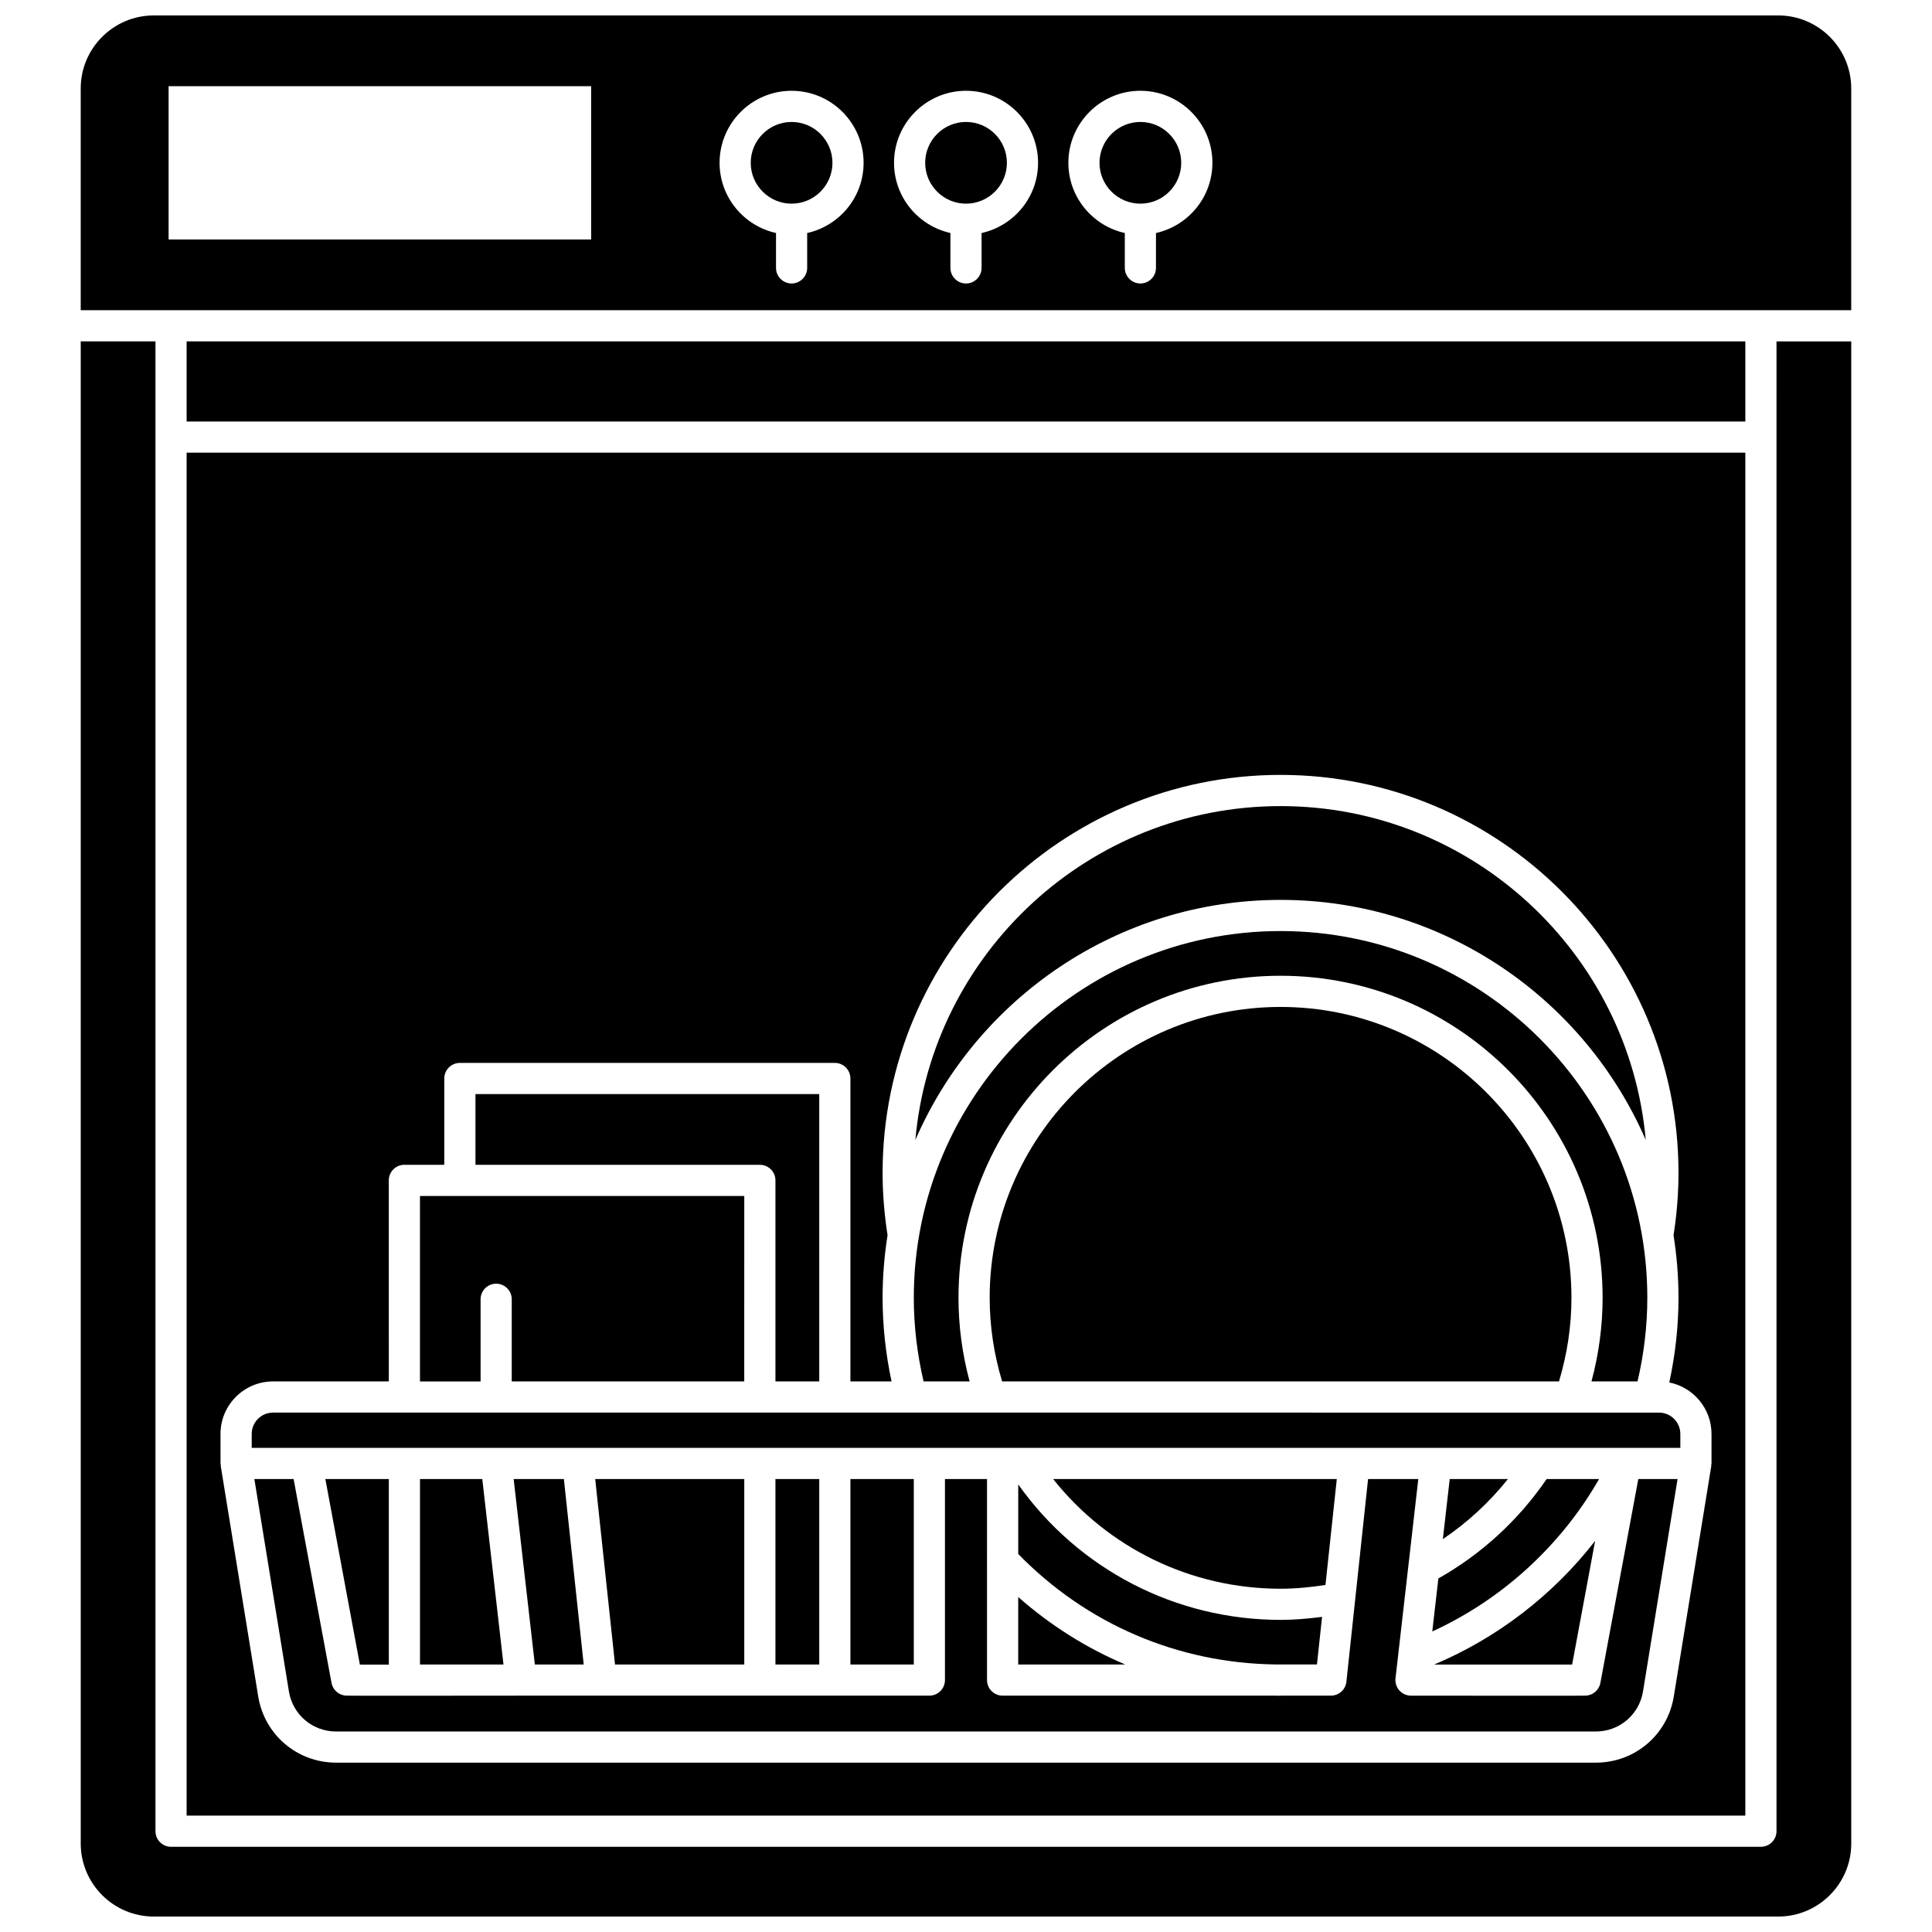
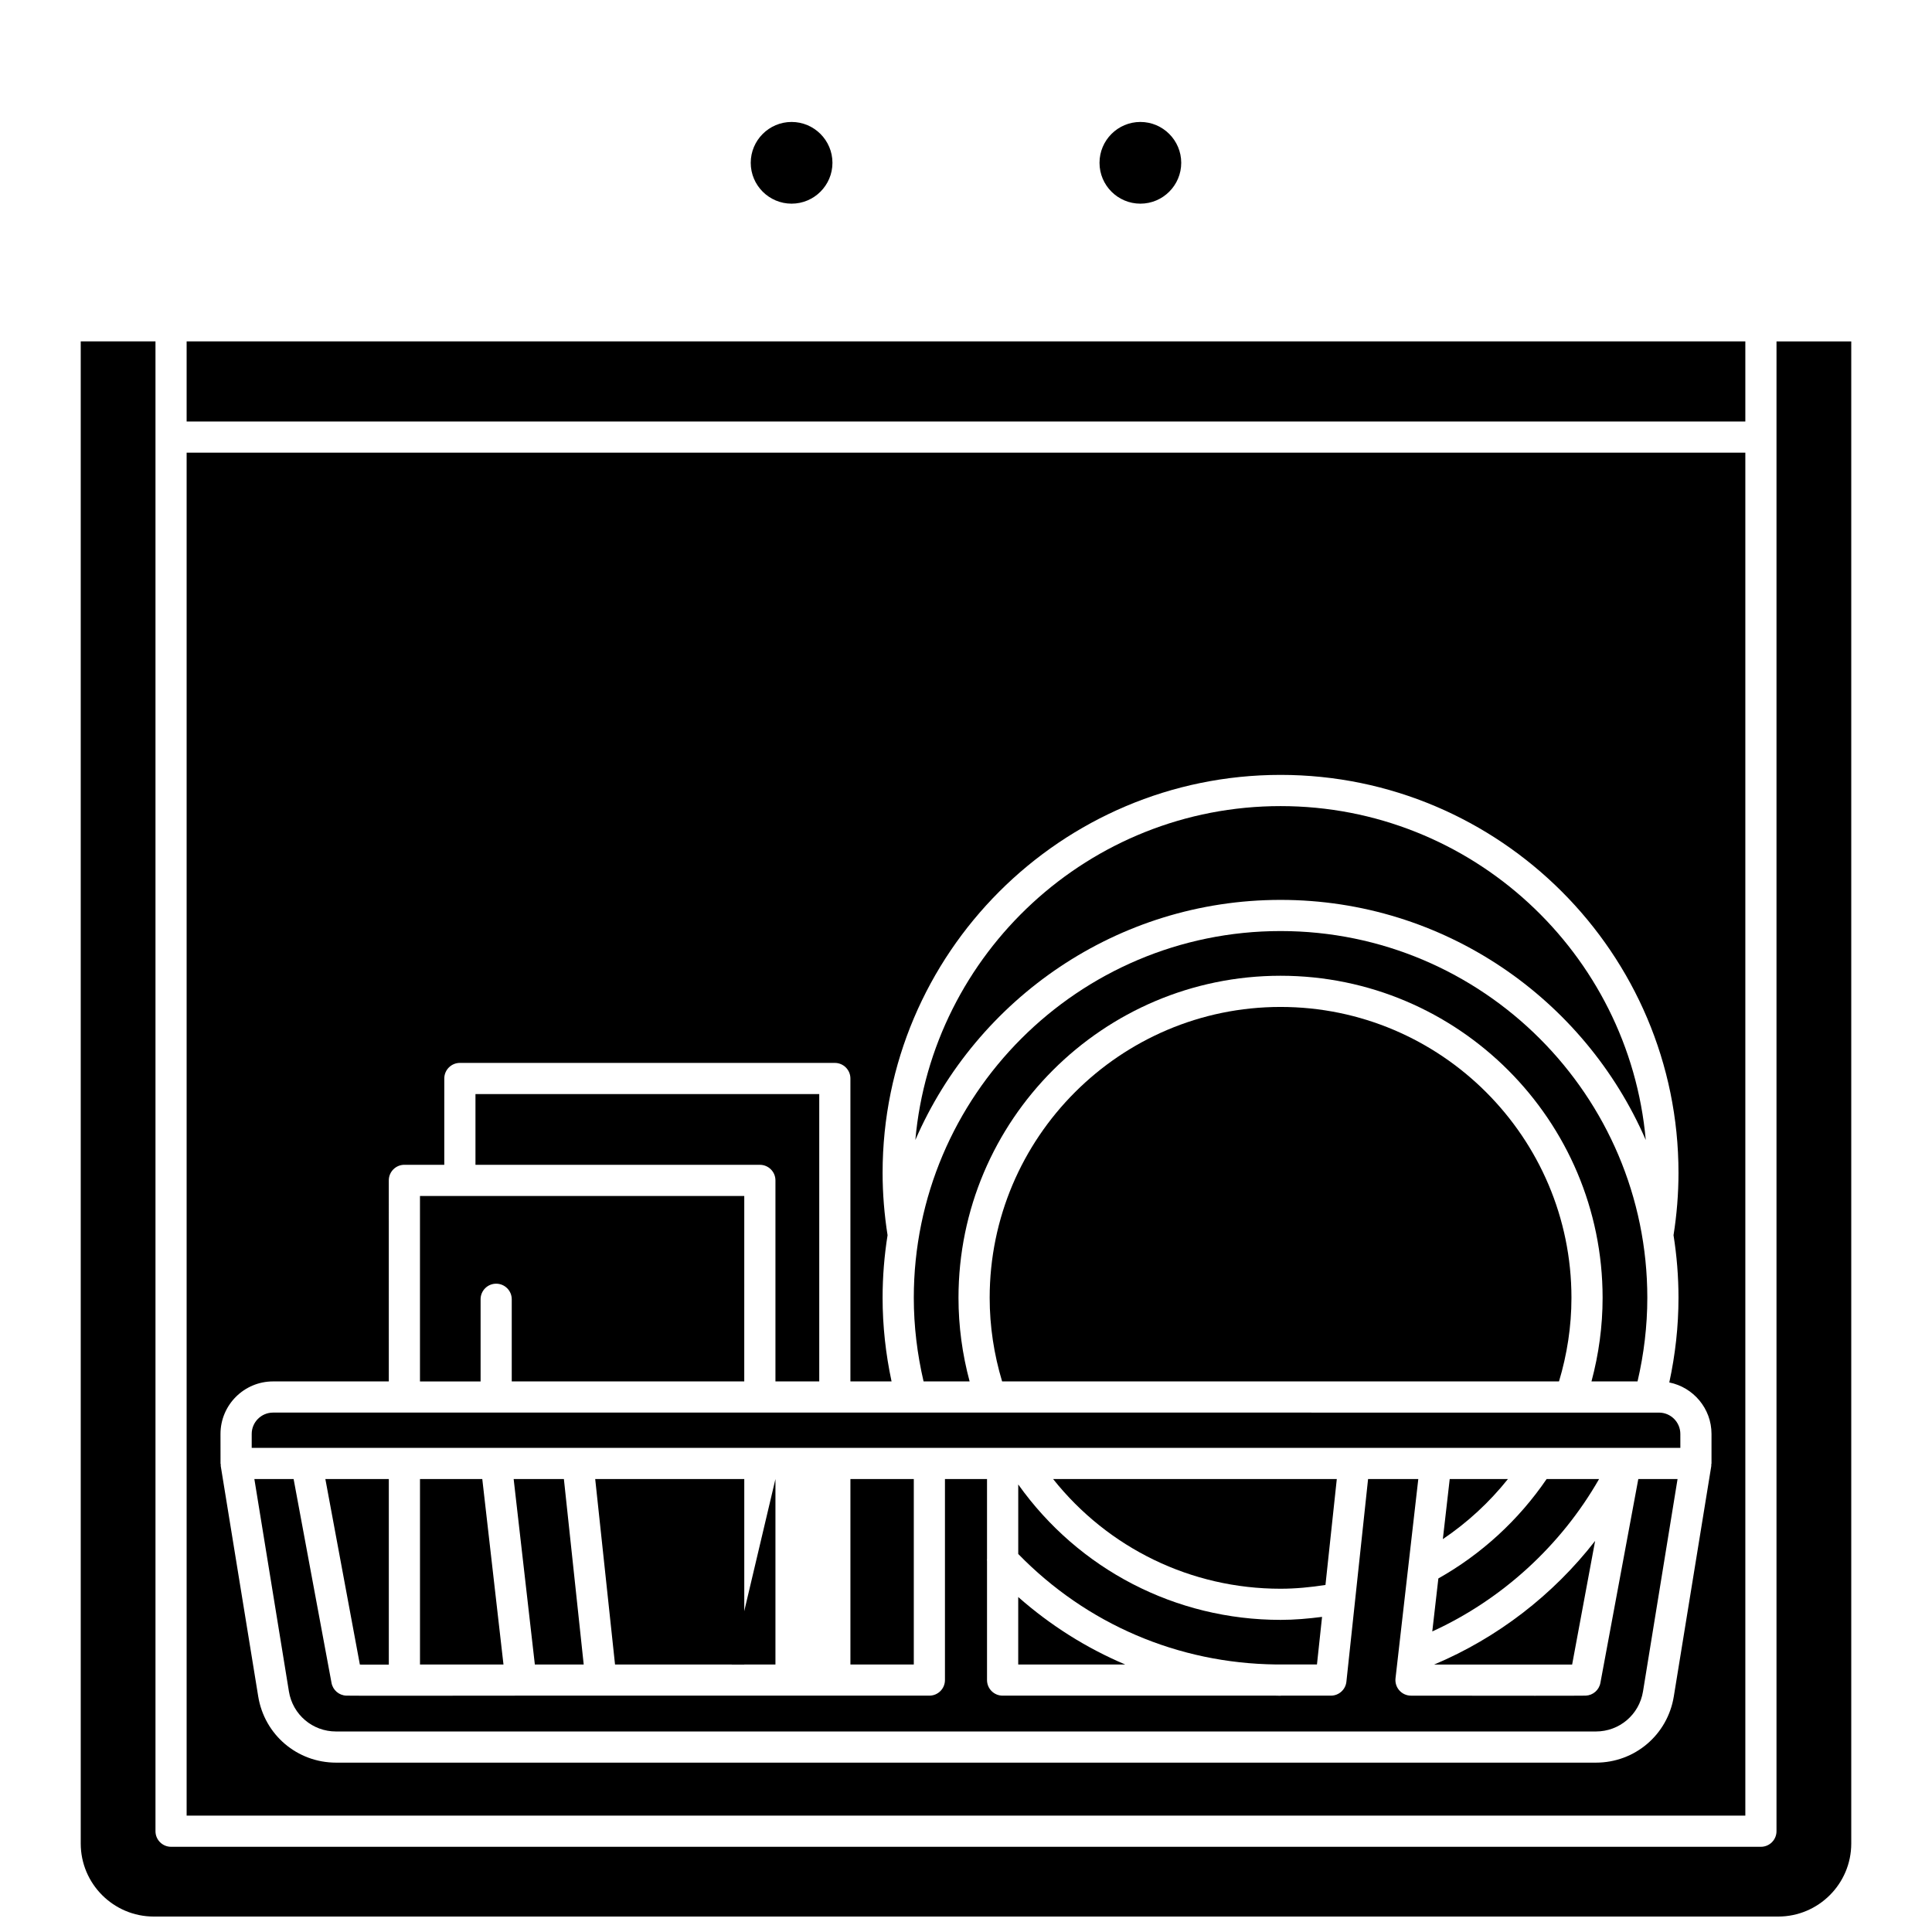
<svg xmlns="http://www.w3.org/2000/svg" width="800px" height="800px" version="1.1" viewBox="144 144 512 512">
  <defs>
    <clipPath id="b">
      <path d="m165 234h470v417.9h-470z" />
    </clipPath>
    <clipPath id="a">
-       <path d="m165 148.09h470v78.906h-470z" />
-     </clipPath>
+       </clipPath>
  </defs>
  <path d="m483.36 565.03c3.996 0 7.973-0.391 11.902-1l3.004-28.074-75.18 0.004c14.578 18.32 36.562 29.07 60.273 29.07z" />
  <path d="m413.84 585.11h28.355c-10.262-4.348-19.812-10.352-28.355-17.883z" />
  <path d="m413.84 555.82c18.156 18.613 42.305 28.969 68.316 29.281h10.852l1.352-12.609c-3.641 0.465-7.309 0.793-10.992 0.793-27.812 0-53.496-13.352-69.523-35.887v18.422z" />
  <path d="m523.57 576.35c18.48-8.453 34.098-22.73 44.203-40.395h-13.898c-7.41 10.859-17.254 19.902-28.695 26.352z" />
  <path d="m528.19 535.96-1.82 15.922c6.519-4.398 12.34-9.77 17.25-15.922z" />
  <path d="m560.63 585.13 6.094-32.777c-11.133 14.328-25.906 25.715-42.656 32.766 13.535 0.02 29.703 0.027 36.562 0.012z" />
  <path d="m483.36 382.48c43.293 0 80.562 26.23 96.785 63.633-4.418-49.527-46.129-88.488-96.785-88.488s-92.367 38.961-96.785 88.488c16.223-37.398 53.492-63.633 96.785-63.633z" />
  <path d="m369.37 535.96h16.797v49.148h-16.797z" />
  <path d="m568.12 589.99c-0.352 1.891-1.965 3.293-3.887 3.371-0.605 0.023-6.281 0.031-13.477 0.031-12.621 0-29.926-0.023-32.832-0.027-1.176 0-2.297-0.504-3.078-1.383-0.781-0.875-1.152-2.047-1.02-3.219l6.039-52.809h-13.309l-5.746 53.719c-0.223 2.098-1.996 3.691-4.106 3.691h-13.211c-0.055 0-0.094 0.027-0.148 0.027-0.406 0-0.801-0.023-1.207-0.027h-72.438c-2.281 0-4.129-1.852-4.129-4.129v-31.477c-0.02-0.25-0.027-0.496 0-0.746v-21.059h-11.148v53.281c0 2.281-1.852 4.129-4.129 4.129h-108.24c-2.906 0.004-20.215 0.027-32.832 0.027-7.195 0-12.863-0.008-13.477-0.031-1.922-0.082-3.535-1.477-3.887-3.371l-10.047-54.031h-10.402l9.156 56.289c1.004 6.148 6.25 10.613 12.48 10.613h333.89c6.231 0 11.477-4.465 12.48-10.613l9.156-56.289h-10.402z" />
  <path d="m247.04 585.14v-49.18h-16.816l9.145 49.172c1.914 0.004 4.566 0.008 7.672 0.008z" />
-   <path d="m349.5 535.96h11.609v49.148h-11.609z" />
+   <path d="m349.5 535.96v49.148h-11.609z" />
  <g clip-path="url(#b)">
    <path d="m614.79 259.83v369.46c0 2.281-1.852 4.129-4.129 4.129h-421.33c-2.281 0-4.129-1.852-4.129-4.129v-394.82h-19.809v398.08c0 10.672 8.684 19.355 19.359 19.355h430.49c10.676 0 19.359-8.684 19.359-19.359v-398.07h-19.809z" />
  </g>
  <path d="m341.24 585.11v-49.148h-39.504l5.254 49.148z" />
  <path d="m271.81 535.96h-16.508v49.148h22.125z" />
  <path d="m298.69 585.11-5.254-49.148h-13.312l5.617 49.148z" />
  <path d="m446.21 176.32c-5.969 0-10.828 4.856-10.828 10.828s4.856 10.824 10.828 10.824 10.828-4.856 10.828-10.824-4.856-10.828-10.828-10.828z" />
  <g clip-path="url(#a)">
    <path d="m615.24 148.09h-430.49c-10.676 0-19.359 8.684-19.359 19.359v58.754h469.2l0.004-58.754c0-10.676-8.684-19.359-19.359-19.359zm-314.58 59.367h-111.98v-40.621h111.98l0.004 40.621zm57.25-1.707v9.246c0 2.281-1.852 4.129-4.129 4.129-2.281 0-4.129-1.852-4.129-4.129v-9.246c-8.539-1.895-14.957-9.508-14.957-18.605 0-10.523 8.562-19.086 19.086-19.086 10.527 0 19.082 8.566 19.082 19.09 0 9.102-6.41 16.707-14.953 18.602zm46.219 0.004v9.242c0 2.281-1.852 4.129-4.129 4.129-2.281 0-4.129-1.852-4.129-4.129v-9.25c-8.531-1.898-14.945-9.508-14.945-18.602 0-10.523 8.562-19.086 19.086-19.086 10.527 0 19.086 8.562 19.086 19.086 0 9.109-6.422 16.719-14.969 18.609zm46.215-0.004v9.246c0 2.281-1.852 4.129-4.129 4.129-2.281 0-4.129-1.852-4.129-4.129v-9.246c-8.539-1.895-14.957-9.508-14.957-18.605 0-10.523 8.562-19.086 19.086-19.086 10.527 0 19.086 8.562 19.086 19.086 0 9.105-6.418 16.711-14.957 18.605z" />
  </g>
  <path d="m193.46 234.47h413.07v21.234h-413.07z" />
  <path d="m193.46 625.16h413.07v-361.2h-413.07zm8.973-101.15c0-7.672 6.242-13.918 13.918-13.918h30.688l-0.004-53.281c0-2.281 1.852-4.129 4.129-4.129h10.574l0.004-22.871c0-2.281 1.852-4.129 4.129-4.129h99.367c2.281 0 4.129 1.852 4.129 4.129v80.277h10.906c-1.551-7.25-2.375-14.676-2.375-22.156 0-5.644 0.457-11.184 1.316-16.59-0.855-5.438-1.316-10.992-1.316-16.527 0-58.148 47.309-105.46 105.46-105.46s105.46 47.309 105.46 105.46c0 5.547-0.457 11.102-1.316 16.531 0.859 5.406 1.316 10.945 1.316 16.586 0 7.574-0.848 15.09-2.438 22.434 6.367 1.273 11.188 6.902 11.188 13.641v7.816c0 0.117-0.059 0.215-0.066 0.332-0.008 0.113 0.031 0.219 0.012 0.332l-9.938 61.086c-1.652 10.168-10.328 17.547-20.633 17.547h-333.88c-10.301 0-18.977-7.379-20.633-17.547l-9.934-61.086c-0.02-0.117 0.02-0.219 0.012-0.332-0.008-0.117-0.066-0.215-0.066-0.332z" />
  <path d="m400.96 510.09c-1.934-7.199-2.949-14.613-2.949-22.156 0-47.062 38.285-85.348 85.348-85.348s85.348 38.285 85.348 85.348c0 7.539-1.02 14.961-2.949 22.156h12.207c1.684-7.231 2.59-14.66 2.59-22.156 0-53.594-43.605-97.195-97.199-97.195s-97.191 43.602-97.191 97.195c0 7.496 0.906 14.926 2.59 22.156z" />
  <path d="m353.78 176.32c-5.969 0-10.828 4.856-10.828 10.828s4.856 10.824 10.828 10.824 10.828-4.856 10.828-10.824-4.859-10.828-10.828-10.828z" />
  <path d="m271.36 488.32c0-2.281 1.852-4.129 4.129-4.129 2.281 0 4.129 1.852 4.129 4.129v21.773h61.617l0.004-49.148h-85.941v49.152h16.066v-21.777z" />
  <path d="m483.36 410.85c-42.504 0-77.086 34.582-77.086 77.086 0 7.566 1.148 14.996 3.297 22.156h147.58c2.148-7.16 3.301-14.586 3.301-22.156 0.004-42.504-34.578-77.086-77.09-77.086z" />
  <path d="m349.5 456.81v53.281h11.609v-76.148h-91.105v18.746h75.363c2.281-0.008 4.133 1.844 4.133 4.121z" />
-   <path d="m400.01 176.32c-5.969 0-10.828 4.856-10.828 10.828s4.856 10.824 10.828 10.824c5.973 0 10.828-4.856 10.828-10.824s-4.856-10.828-10.828-10.828z" />
  <path d="m409.71 527.7h165.18 0.066 14.355l-0.004-3.688c0-3.117-2.535-5.656-5.656-5.656l-177.13-0.004c-0.008 0-0.016 0.004-0.023 0.004-0.008 0-0.016-0.004-0.023-0.004h-20.965c-0.008 0-0.02 0.004-0.027 0.004-0.008 0-0.016-0.004-0.023-0.004h-20.203-0.008-0.008-19.848-0.008-0.008-69.859-0.008-0.008-59.141c-3.117 0-5.656 2.535-5.656 5.656v3.688l179.6 0.004z" />
</svg>